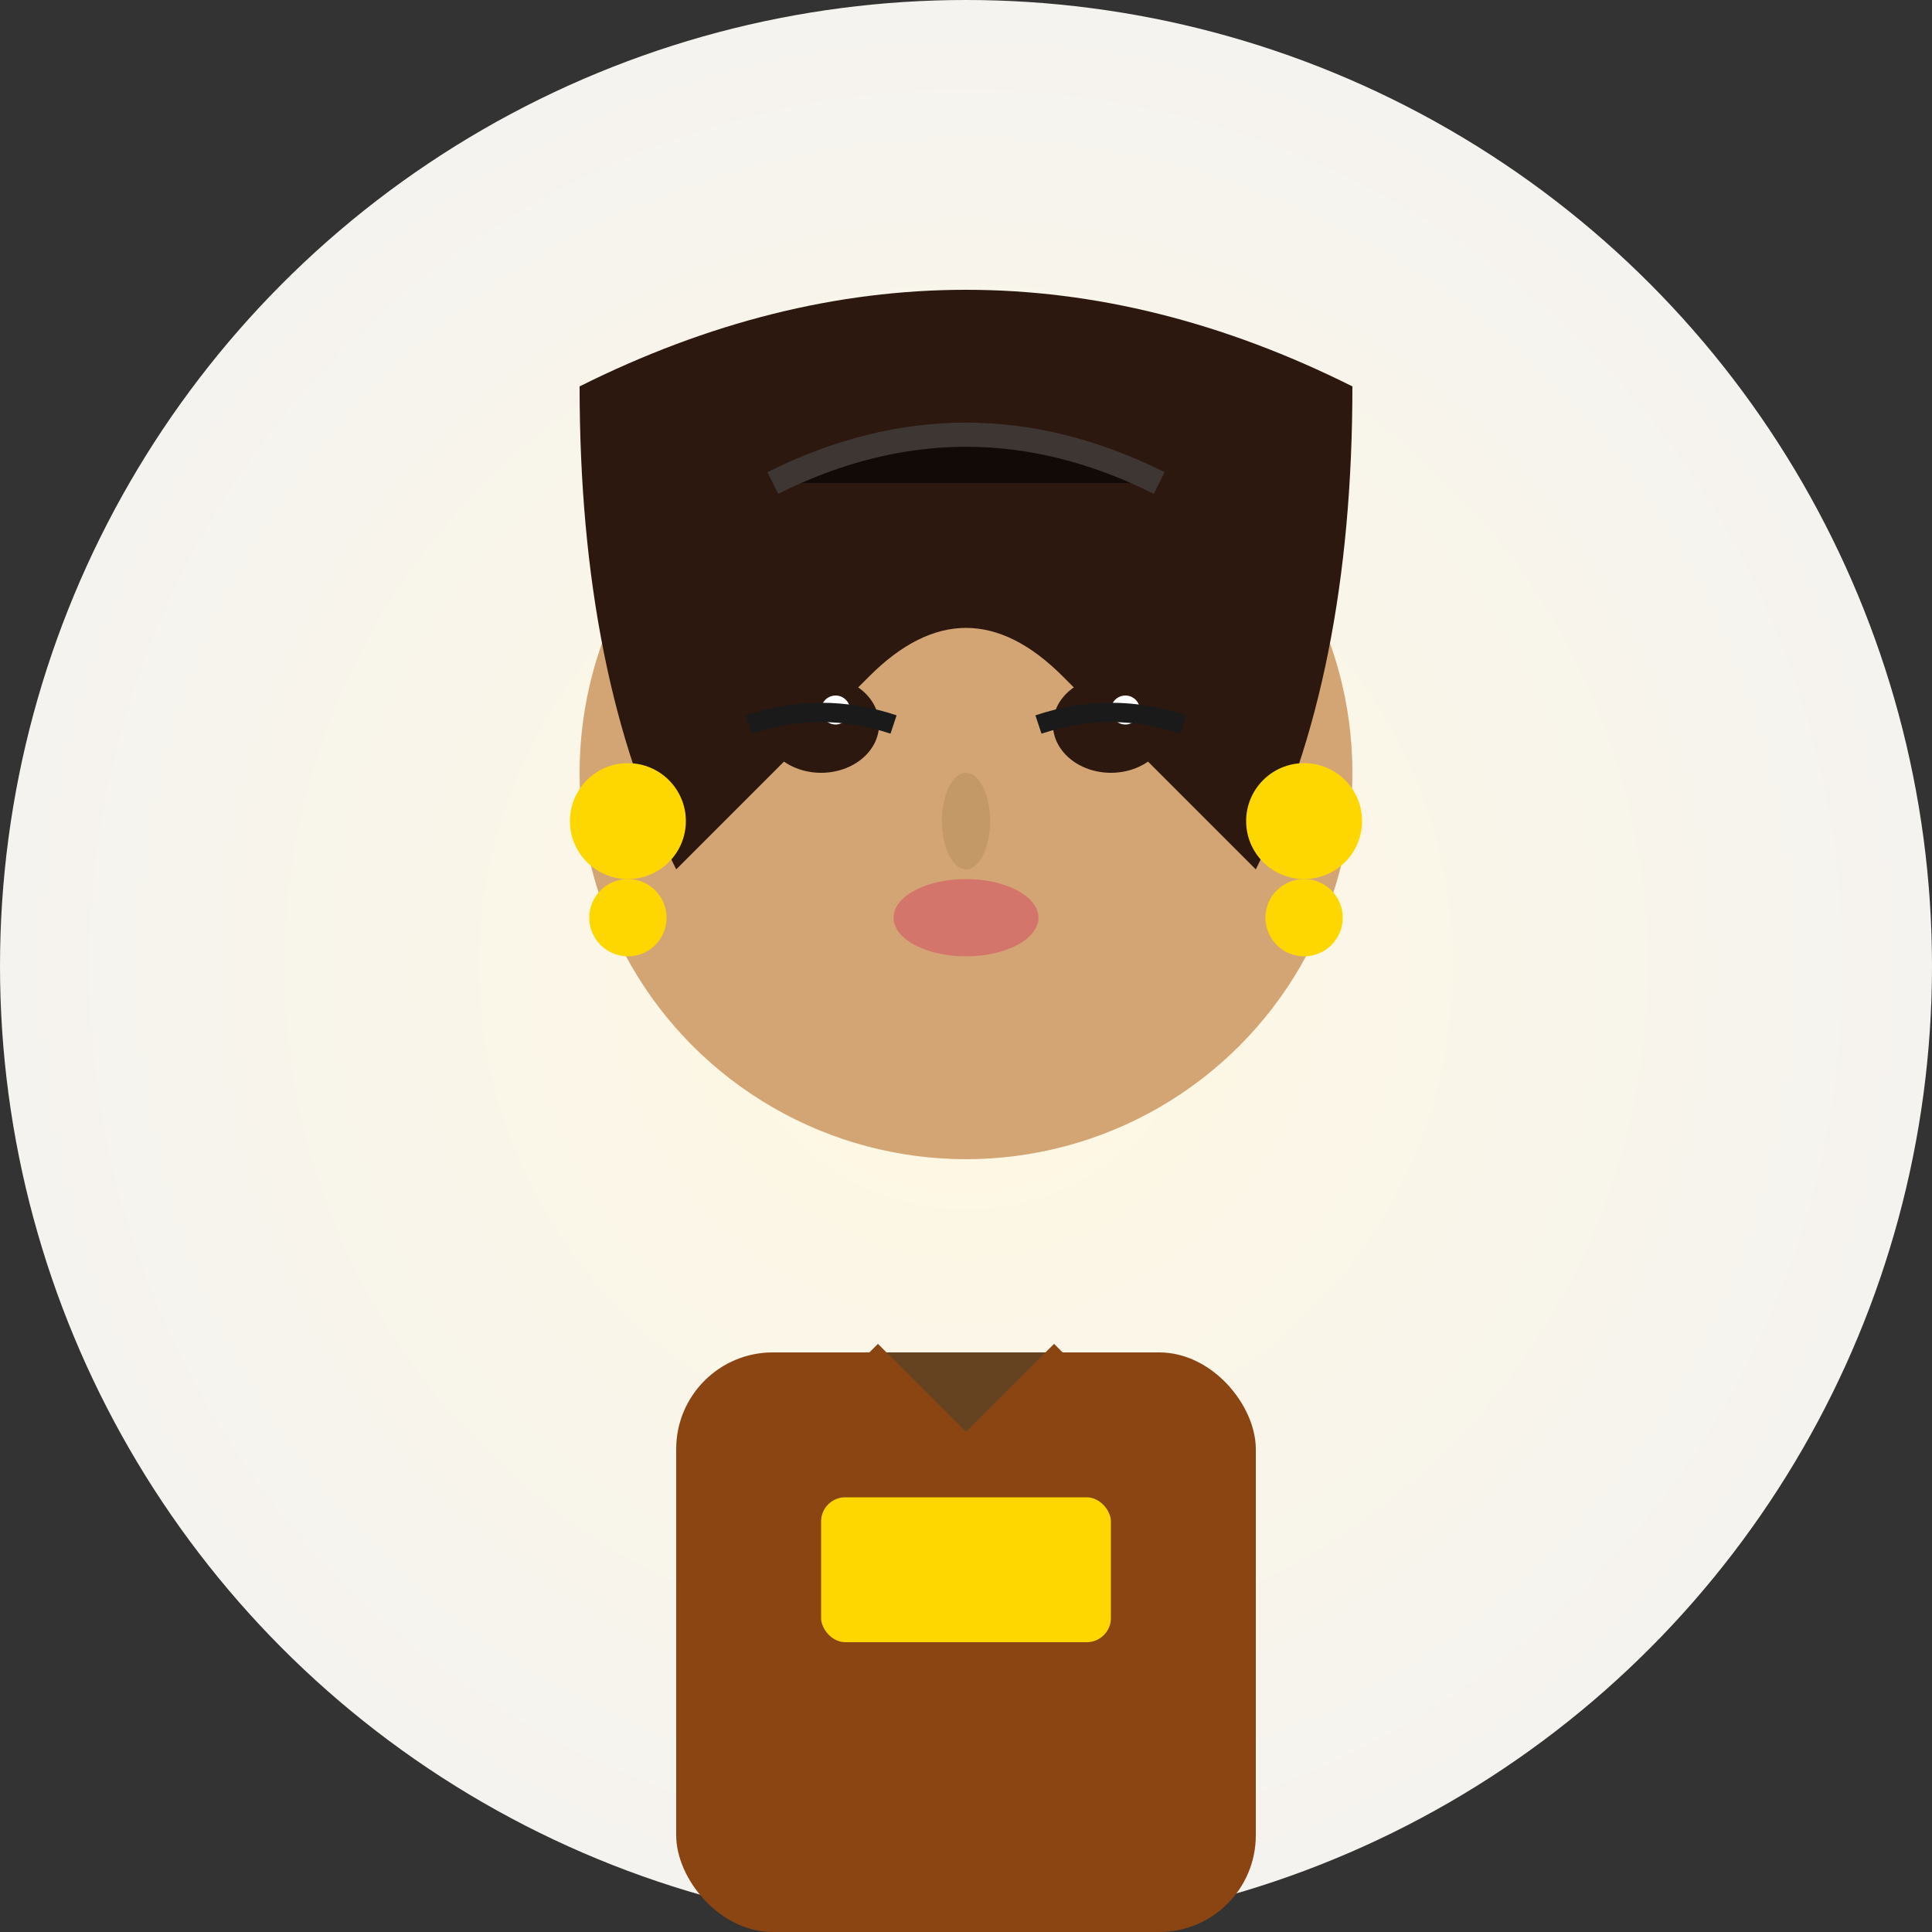
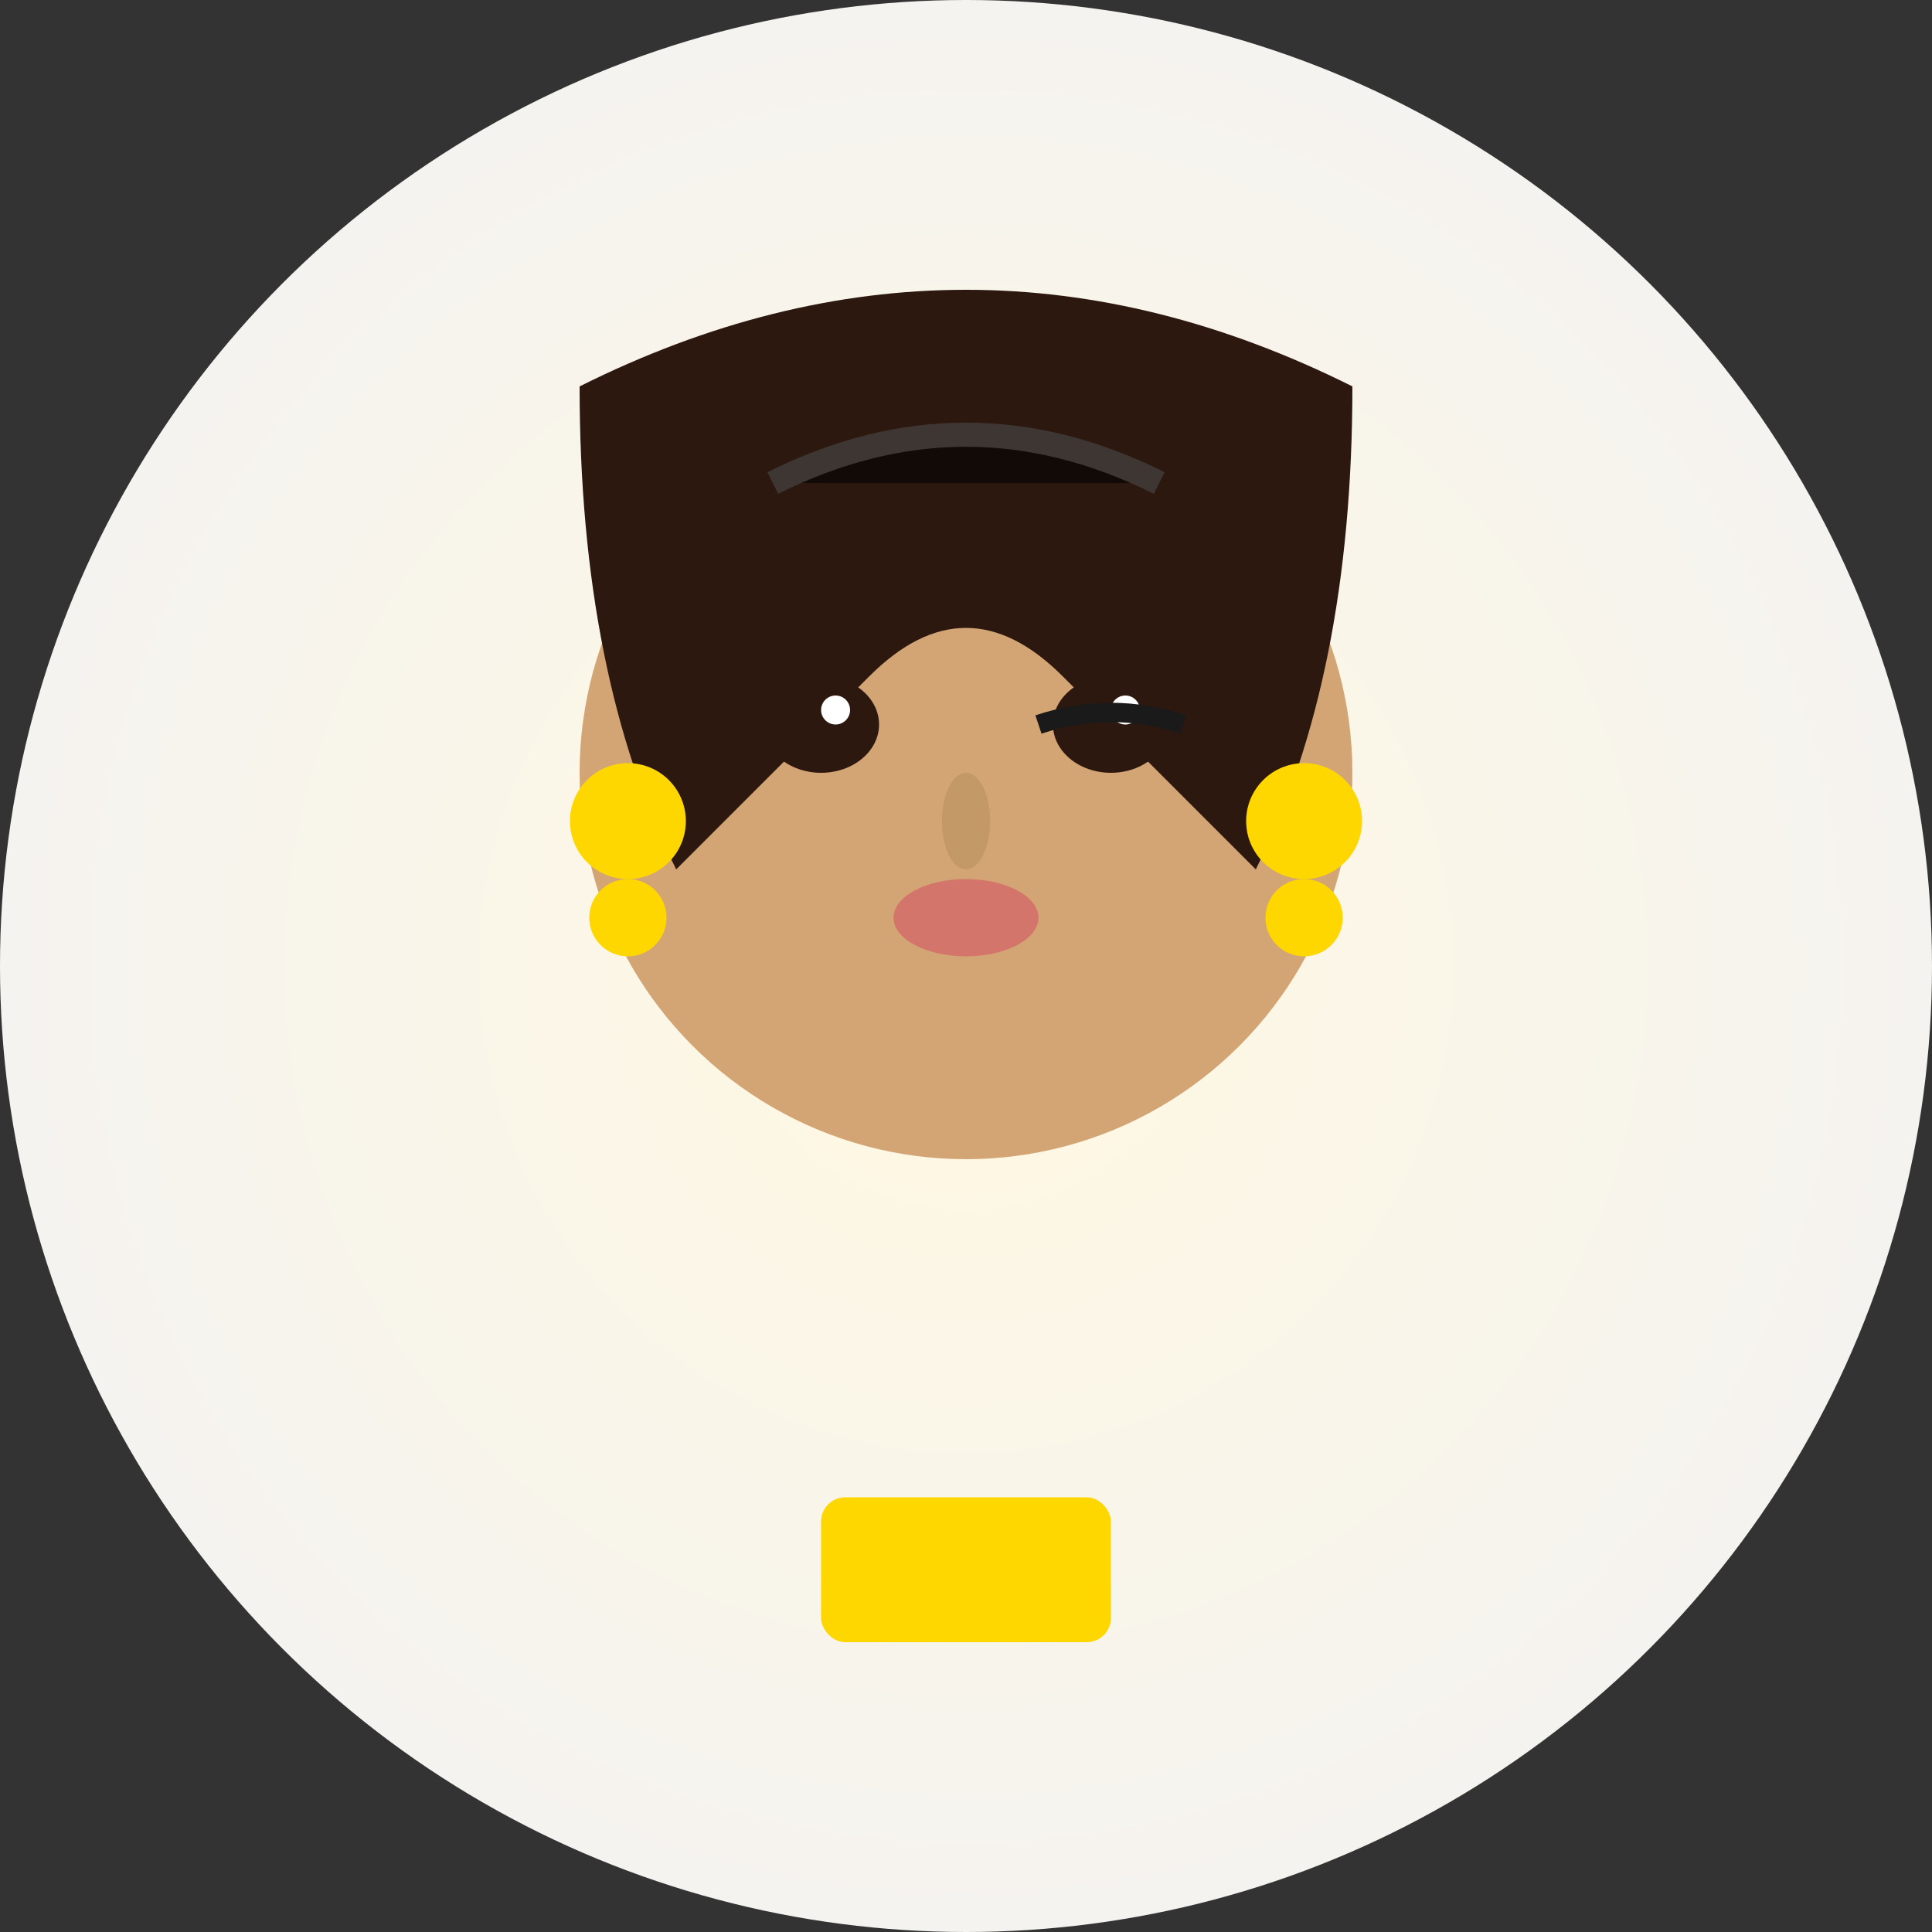
<svg xmlns="http://www.w3.org/2000/svg" width="40" height="40" viewBox="0 0 40 40">
  <rect x="0" y="0" width="40" height="40" fill="#333333" stroke="none" />
  <defs>
    <radialGradient id="luxuryBg" cx="50%" cy="50%" r="50%">
      <stop offset="0%" stop-color="#fff8e1">
        <animate attributeName="stop-color" values="#fff8e1;#ffeaa7;#fff8e1" dur="4s" repeatCount="indefinite" />
      </stop>
      <stop offset="100%" stop-color="#f5f3f0" />
    </radialGradient>
  </defs>
  <circle cx="20" cy="20" r="20" fill="url(#luxuryBg)" />
  <circle cx="20" cy="16" r="8" fill="#d4a574" />
  <path d="M12 8 Q20 4 28 8 Q28 14 26 18 Q24 16 22 14 Q20 12 18 14 Q16 16 14 18 Q12 14 12 8" fill="#2d1810" />
  <path d="M16 10 Q20 8 24 10" stroke="#4a4a4a" stroke-width="0.5" opacity="0.6">
    <animate attributeName="opacity" values="0.6;0.9;0.6" dur="3s" repeatCount="indefinite" />
  </path>
  <ellipse cx="17" cy="15" rx="1.2" ry="1" fill="#2d1810" />
  <ellipse cx="23" cy="15" rx="1.2" ry="1" fill="#2d1810" />
  <circle cx="17.3" cy="14.7" r="0.3" fill="#ffffff">
    <animate attributeName="opacity" values="1;0.7;1" dur="2s" repeatCount="indefinite" />
  </circle>
  <circle cx="23.3" cy="14.7" r="0.3" fill="#ffffff">
    <animate attributeName="opacity" values="1;0.7;1" dur="2s" repeatCount="indefinite" />
  </circle>
-   <path d="M15.5 15 Q17 14.5 18.5 15" stroke="#1a1a1a" stroke-width="0.4" fill="none" />
  <path d="M21.5 15 Q23 14.5 24.5 15" stroke="#1a1a1a" stroke-width="0.4" fill="none" />
  <ellipse cx="20" cy="17" rx="0.5" ry="1" fill="#c49968" />
  <ellipse cx="20" cy="19" rx="1.5" ry="0.8" fill="#d4756b">
    <animate attributeName="fill" values="#d4756b;#e8876f;#d4756b" dur="3s" repeatCount="indefinite" />
  </ellipse>
  <g>
    <circle cx="13" cy="17" r="1.2" fill="#ffd700">
      <animate attributeName="r" values="1.2;1.4;1.2" dur="2.5s" repeatCount="indefinite" />
    </circle>
    <circle cx="13" cy="19" r="0.8" fill="#ffd700">
      <animateTransform attributeName="transform" type="rotate" values="0 13 19;10 13 19;0 13 19;-10 13 19;0 13 19" dur="4s" repeatCount="indefinite" />
    </circle>
  </g>
  <g>
    <circle cx="27" cy="17" r="1.2" fill="#ffd700">
      <animate attributeName="r" values="1.2;1.4;1.2" dur="2.5s" repeatCount="indefinite" />
    </circle>
    <circle cx="27" cy="19" r="0.8" fill="#ffd700">
      <animateTransform attributeName="transform" type="rotate" values="0 27 19;-10 27 19;0 27 19;10 27 19;0 27 19" dur="4s" repeatCount="indefinite" />
    </circle>
  </g>
-   <rect x="14" y="28" width="12" height="12" fill="#8b4513" rx="2" />
  <rect x="17" y="31" width="6" height="3" fill="#ffd700" rx="0.5">
    <animate attributeName="opacity" values="1;0.8;1" dur="3s" repeatCount="indefinite" />
  </rect>
-   <path d="M18 28 L20 30 L22 28" fill="#654321" stroke="#8b4513" stroke-width="0.5" />
</svg>